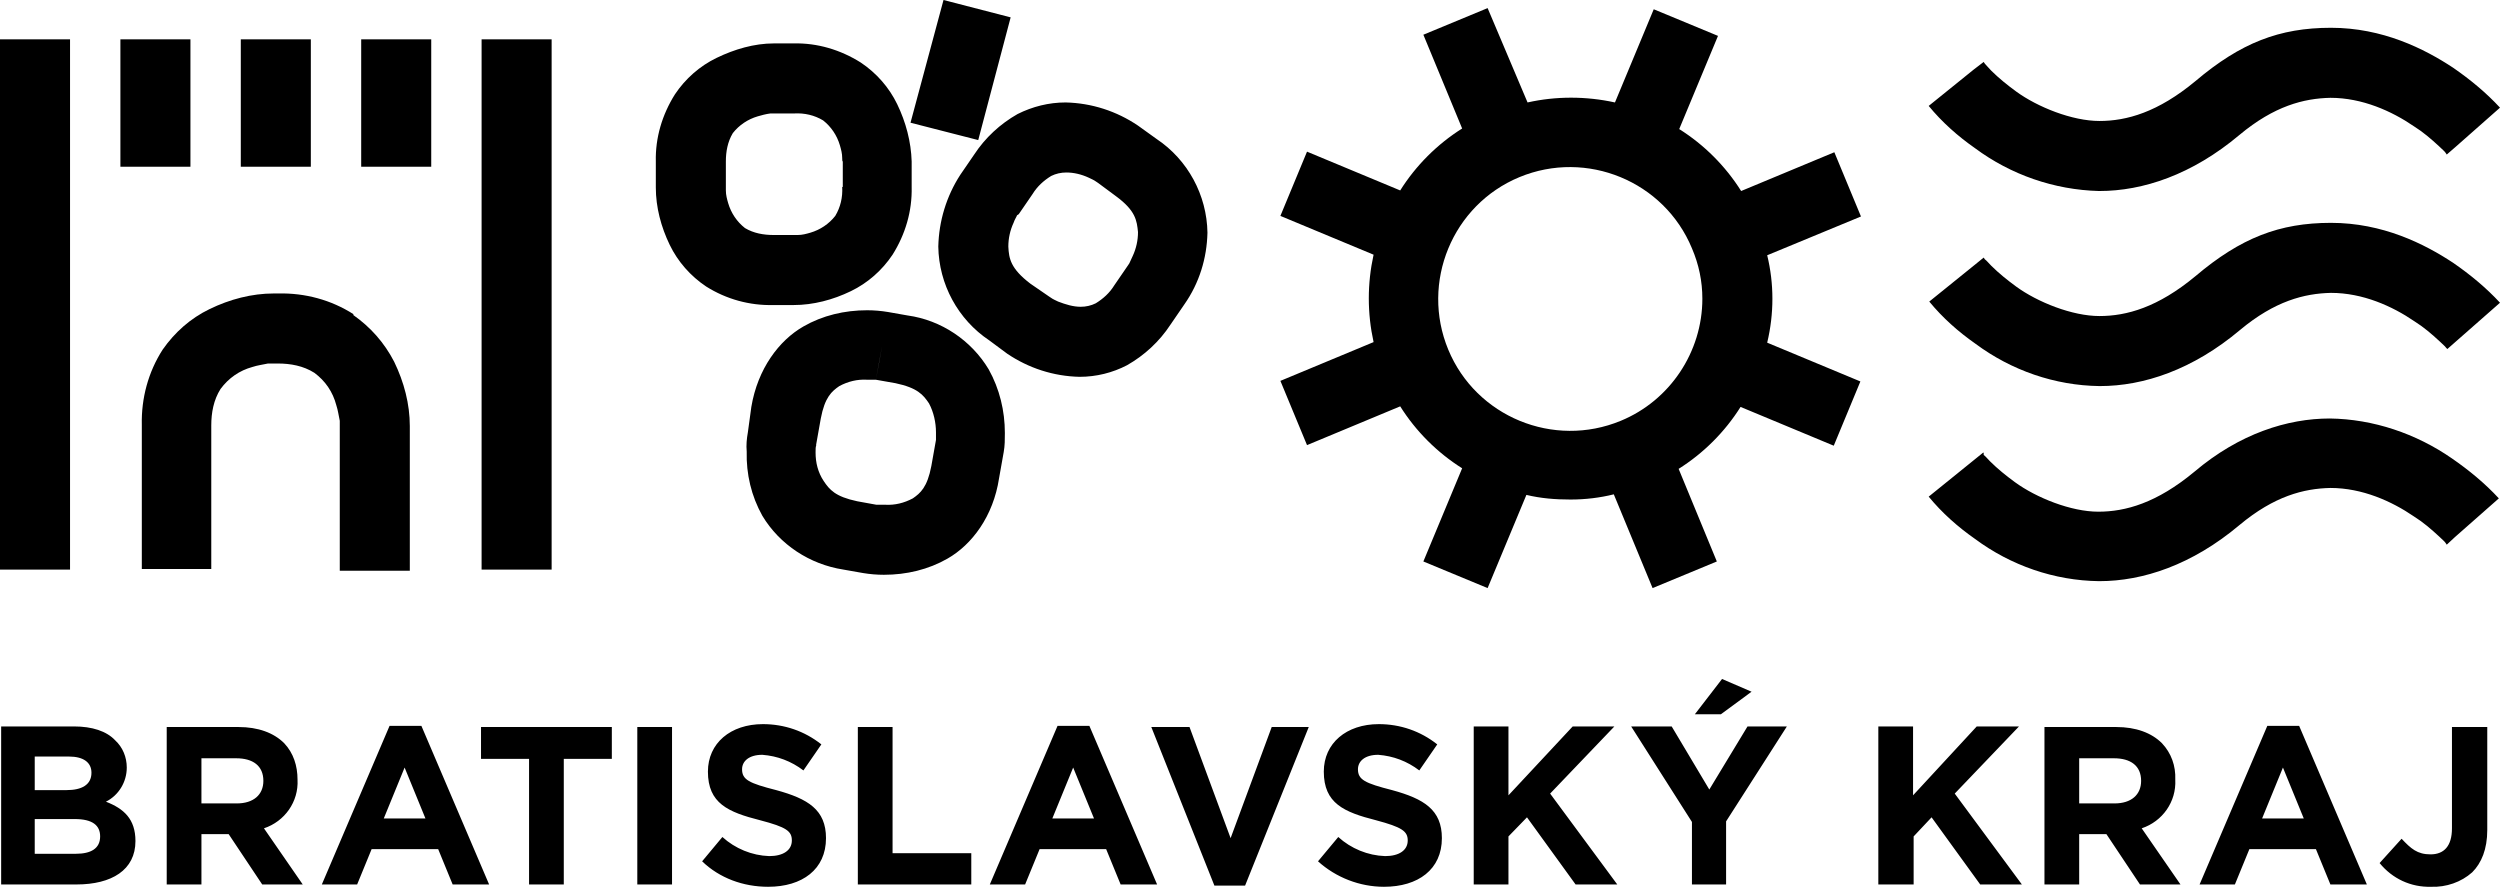
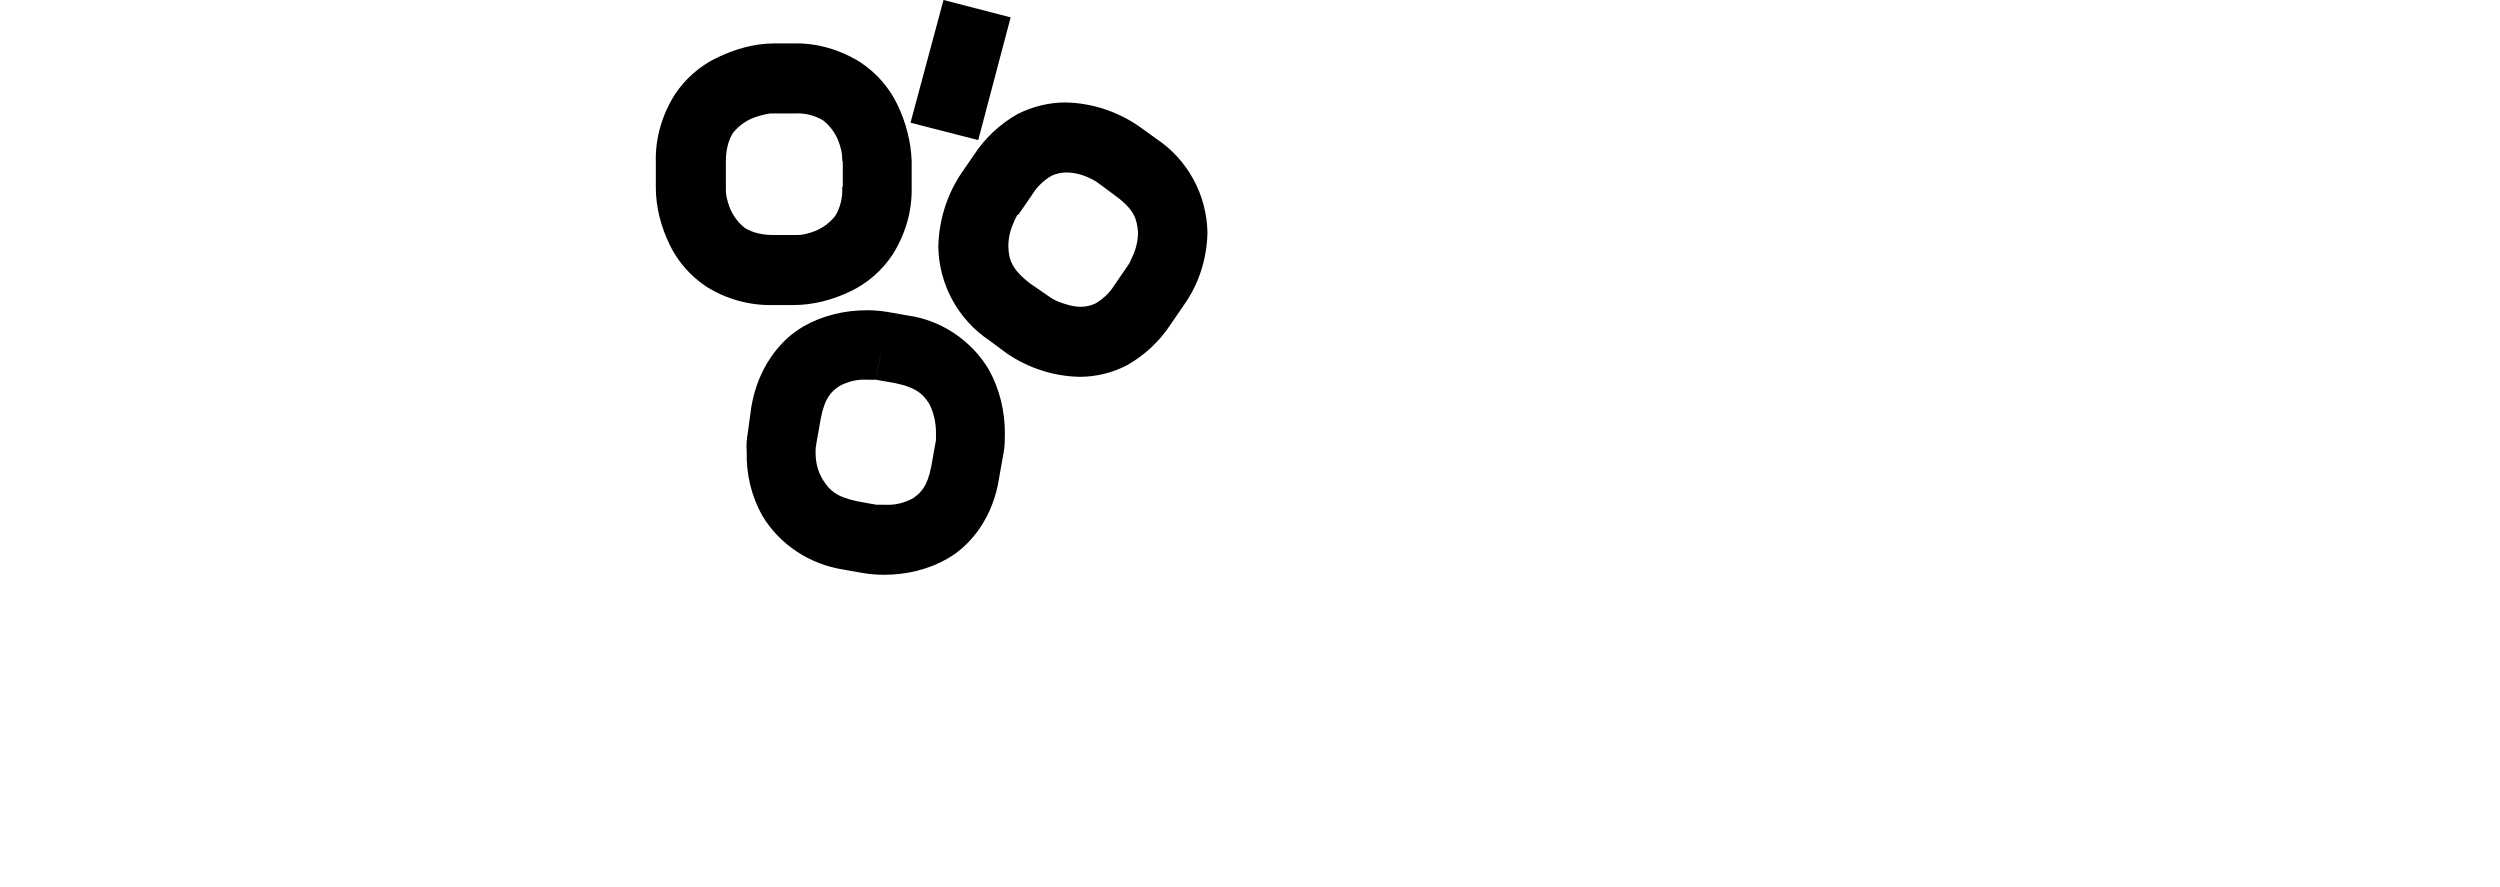
<svg xmlns="http://www.w3.org/2000/svg" id="Layer_1" data-name="Layer 1" version="1.1" viewBox="0 0 431.9 153.2">
  <defs>
    <style>
      .cls-1 {
        fill: #000;
        stroke-width: 0px;
      }
    </style>
  </defs>
-   <path class="cls-1" d="M0,98.4h12.1V6.8H0v91.6ZM20.8,28.8h12.1V6.8h-12.1v22ZM41.6,28.8h12.1V6.8h-12.1v22ZM61.1,54.3c-3.9-2.5-8.4-3.7-13-3.6h-.8c-3.8,0-7.6,1-11.1,2.7-3.3,1.6-6,4-8.1,7-2.5,3.9-3.7,8.4-3.6,13v24.9h12v-24.8c0-2.2.4-4.4,1.6-6.3,1.4-1.9,3.3-3.2,5.5-3.8.9-.3,1.8-.4,2.7-.6h.8c0,0,.9,0,.9,0,2.2,0,4.4.4,6.3,1.6,1.9,1.4,3.2,3.3,3.8,5.6.3.9.4,1.8.6,2.7,0,.3,0,.6,0,.8v25.1h12.1v-25c0-3.8-1-7.6-2.7-11.1-1.7-3.3-4.1-6-7.1-8.1M62.4,28.8h12.1V6.8h-12.1v22ZM95.3,6.8h-12.1v91.6h12.1V6.8Z" />
  <path class="cls-1" d="M140.9,78.1c0-.5,0-.9.1-1.1v-.2h0l.8-4.5c.7-3.7,1.9-4.7,3.2-5.6,1.5-.8,3.1-1.2,4.8-1.1h1.5l3.4.6c3.8.8,4.8,2,5.8,3.5.8,1.5,1.2,3.3,1.2,5v1.3h0l-.8,4.5c-.7,3.7-1.9,4.7-3.2,5.6-1.5.8-3.1,1.2-4.8,1.1-.4,0-.8,0-1.2,0h-.3l-3.3-.6c-3.8-.8-4.8-2-5.8-3.5-1-1.5-1.4-3.2-1.4-4.9M152.4,59.7l-.5,2.8h0l-.6,3.2,1.1-6ZM129.2,74.7c-.2,1.1-.3,2.2-.2,3.3-.1,3.9.8,7.7,2.7,11.1,3,5,8.2,8.4,14,9.3l3.4.6c1.2.2,2.4.3,3.6.3,3.9,0,7.7-.9,11-2.8,4.2-2.4,7.9-7.3,8.9-13.9l.8-4.5c.2-1.1.2-2.2.2-3.3,0-3.8-.9-7.6-2.8-11-3-5-8.2-8.5-14-9.3l-3.4-.6h0c-1.2-.2-2.4-.3-3.6-.3-3.9,0-7.7.9-11,2.8-4.2,2.4-7.9,7.3-9,13.9l-.6,4.4ZM145.5,32.3c.1,1.8-.3,3.5-1.2,5-1.1,1.4-2.6,2.4-4.3,2.9-.7.2-1.4.4-2.2.4h-4.1c-1.8,0-3.5-.3-5-1.2-1.4-1.1-2.4-2.6-2.9-4.3-.2-.7-.4-1.4-.4-2.2s0-.5,0-.6v-4.4c0-1.7.3-3.4,1.2-4.9,1.1-1.4,2.6-2.4,4.3-2.9.7-.2,1.4-.4,2.2-.5h4.1c1.8-.1,3.5.3,5,1.2,1.4,1.1,2.4,2.6,2.9,4.3.2.7.4,1.4.4,2.2s.1.5.1.6v4.4h0ZM157.5,27.9c-.1-3.4-1-6.8-2.5-9.9-1.4-2.9-3.6-5.4-6.3-7.2-3.5-2.2-7.5-3.4-11.6-3.3h-3.4c-3.4,0-6.8,1-9.9,2.5-2.9,1.4-5.4,3.6-7.2,6.3-2.2,3.5-3.4,7.5-3.3,11.6v4.5c0,3.4.9,6.8,2.4,9.9,1.4,2.9,3.6,5.4,6.3,7.2,3.5,2.2,7.5,3.3,11.6,3.2h3.5c3.4,0,6.8-.9,9.9-2.4,2.9-1.4,5.4-3.6,7.2-6.3,2.2-3.5,3.4-7.5,3.3-11.7v-4.4ZM169,24.2l5.6-21.2-11.6-3-5.7,21.2,11.7,3ZM196.6,40.1c0,1.4-.3,2.8-.9,4.1-.2.4-.4.9-.6,1.3l-.2.3h0l-2.4,3.5c-.8,1.3-1.9,2.3-3.2,3.1-.8.4-1.7.6-2.6.6-1.3,0-2.6-.4-3.9-.9-.4-.2-.9-.4-1.3-.7l-.3-.2h0l-3.2-2.2c-3.4-2.6-3.7-4.3-3.8-6.4,0-1.4.3-2.8.9-4.1.2-.6.5-1,.6-1.3l.3-.2,2.4-3.5c.8-1.3,1.9-2.3,3.2-3.1.8-.4,1.7-.6,2.6-.6,1.3,0,2.6.3,3.9.9.4.2.9.4,1.3.7.1.1.2.1.3.2h0l3.1,2.3c3.4,2.5,3.6,4.2,3.8,6.2M208.6,40.2c-.1-6.5-3.4-12.6-8.8-16.2l-3.2-2.3c-3.7-2.5-8-3.9-12.5-4-2.9,0-5.7.7-8.3,2-3,1.7-5.6,4.1-7.5,7l-2.4,3.5c-2.4,3.7-3.7,8-3.8,12.4.1,6.5,3.4,12.6,8.8,16.2l3.1,2.3c3.7,2.5,8,3.9,12.5,4h0c2.9,0,5.7-.7,8.2-2,3-1.7,5.6-4.1,7.5-7l2.4-3.5c2.6-3.7,3.9-8,4-12.4" />
-   <path class="cls-1" d="M294.1,51.6c0,9.2-5.6,17.6-14.1,21.1h0c-11.6,4.8-25-.7-29.8-12.3s.7-25,12.3-29.8,25,.7,29.8,12.3c1.2,2.8,1.8,5.7,1.8,8.7M305.3,44.1l16.2-6.7-4.6-11.1-16.1,6.7c-2.7-4.3-6.4-8-10.7-10.7l6.7-16.1-11.1-4.6-6.7,16.1c-5-1.1-10.2-1.1-15.1,0l-6.9-16.3-11.1,4.6,6.7,16.2c-4.3,2.7-8,6.4-10.7,10.7l-16.1-6.7-4.6,11.1,16.1,6.7c-1.1,5-1.1,10.1,0,15.1l-16.1,6.7,4.6,11.1,16.1-6.7c2.7,4.3,6.4,8,10.7,10.7l-6.7,16.1,11.1,4.6,6.7-16.1c2.5.6,5,.8,7.6.8s5.1-.3,7.5-.9l6.7,16.2,11.1-4.6-6.6-16c4.3-2.7,8-6.4,10.7-10.7l16.1,6.7,4.6-11.1-16.1-6.7c1.2-5,1.2-10.2,0-15.1" />
-   <path class="cls-1" d="M342.6,78.2l-9.4,7.6c2.3,2.8,5,5.2,8,7.3,6.2,4.6,13.7,7.2,21.4,7.3h.1c7.5,0,16-2.8,24.2-9.7,6-5,11.1-6.3,15.7-6.4,5.5,0,10.6,2.3,14.4,4.9,1.6,1,3,2.2,4.4,3.5.5.5.9.8,1.1,1.1l.2.3h0l1.4-1.3,7.6-6.7h0c-2.4-2.6-5.2-4.9-8.1-6.9-6.2-4.3-13.6-6.8-21.1-6.9-7.3,0-15.6,2.6-23.4,9.2-6.5,5.4-11.9,6.9-16.6,6.9s-10.7-2.4-14.4-5.1c-1.5-1.1-3-2.3-4.3-3.6-.5-.5-.8-.9-1.1-1.1v-.4h-.1M340.9,79.5l1.7-1.3h0l-1.7,1.3ZM424.2,25.4l7.7-6.8h0c-2.4-2.6-5.2-4.9-8.1-6.9-5-3.3-12.2-6.9-21.1-6.9s-15.6,2.6-23.4,9.2c-6.5,5.4-11.9,6.9-16.6,6.9s-10.7-2.4-14.4-5.1c-1.5-1.1-3-2.3-4.3-3.6-.5-.5-.8-.9-1.1-1.2l-.2-.3h0l-1.7,1.3-7.8,6.3c2.3,2.8,5,5.2,8,7.3,6.2,4.6,13.7,7.2,21.4,7.4h.1c7.5,0,16-2.8,24.2-9.7,6-5,11.1-6.3,15.7-6.4,5.5,0,10.6,2.3,14.4,4.9,1.6,1,3,2.2,4.4,3.5.5.5.9.8,1.1,1.1l.2.3h0l1.5-1.3-1.4,1.2,1.4-1.2h0ZM422.8,60.3l9.1-8h0c-2.4-2.6-5.2-4.9-8.1-6.9-5-3.3-12.2-6.9-21.1-6.9s-15.6,2.6-23.4,9.2c-6.5,5.4-11.9,6.9-16.6,6.9s-10.7-2.4-14.4-5.1c-1.5-1.1-3-2.3-4.3-3.6-.5-.5-.8-.9-1.1-1.1l-.2-.3h0l-1.6,1.3-7.8,6.3c2.3,2.8,5,5.2,8,7.3,6.2,4.6,13.7,7.2,21.4,7.3h.1c7.5,0,16-2.8,24.2-9.7,6-5,11.1-6.3,15.7-6.4,5.5,0,10.6,2.3,14.4,4.9,1.6,1,3,2.2,4.4,3.5.5.5.9.8,1.1,1.1l.2.2h0l1.4-1.2-1.4,1.2Z" />
-   <path class="cls-1" d="M420,153.2c2.6.1,5.2-.8,7.1-2.5,1.6-1.6,2.6-4,2.6-7.3v-17.8h-6.1v17.5c0,3.1-1.4,4.5-3.7,4.5s-3.4-1-5-2.7l-3.8,4.2c2.2,2.7,5.4,4.2,8.9,4.1M390.8,141.4l3.6-8.8,3.6,8.8h-7.2ZM380,152.8h6.1l2.5-6.1h11.5l2.5,6.1h6.3l-11.7-27.4h-5.5l-11.7,27.4ZM359.2,138.8v-7.8h6c2.9,0,4.7,1.3,4.7,3.9h0c0,2.4-1.7,3.9-4.6,3.9h-6.1ZM353.2,152.8h6v-8.7h4.7l5.8,8.7h7l-6.7-9.7c3.6-1.2,6-4.6,5.8-8.4h0c.1-2.4-.7-4.6-2.3-6.3-1.8-1.8-4.5-2.8-7.9-2.8h-12.4v27.2ZM324.6,152.8h6v-8.3l3.1-3.3,8.4,11.6h7.2l-11.6-15.7,11.1-11.6h-7.3l-11,11.9v-11.9h-6v27.3ZM292.8,123.4h4.5l5.3-3.9-5.1-2.2-4.7,6.1ZM292.2,152.8h6v-10.9l10.5-16.4h-6.8l-6.6,10.9-6.5-10.9h-7l10.5,16.5v10.8ZM254.6,152.8h6v-8.3l3.2-3.3,8.4,11.6h7.2l-11.6-15.7,11.1-11.6h-7.2l-11.1,11.9v-11.9h-6v27.3ZM239.1,153.2c5.9,0,10-3,10-8.4h0c0-4.9-3.1-6.8-8.6-8.3-4.7-1.2-5.9-1.8-5.9-3.6h0c0-1.4,1.2-2.5,3.5-2.5,2.6.2,5,1.1,7.1,2.7l3.1-4.5c-2.9-2.3-6.4-3.5-10.1-3.5-5.6,0-9.5,3.3-9.5,8.2h0c0,5.5,3.5,7,9,8.4,4.5,1.2,5.5,1.9,5.5,3.5h0c0,1.7-1.5,2.7-3.9,2.7-3-.1-5.9-1.3-8.1-3.3l-3.5,4.2c3.1,2.8,7.2,4.4,11.4,4.4M209.8,153h5.3l11-27.4h-6.4l-7.1,19.2-7.1-19.2h-6.6l10.9,27.4ZM181.8,141.4l3.6-8.8,3.6,8.8h-7.2ZM171,152.8h6.1l2.5-6.1h11.5l2.5,6.1h6.3l-11.7-27.4h-5.5l-11.7,27.4ZM148.2,152.8h19.6v-5.4h-13.6v-21.8h-6v27.2ZM132.7,153.2c5.9,0,10-3,10-8.4h0c0-4.9-3.1-6.8-8.6-8.3-4.7-1.2-5.9-1.8-5.9-3.6h0c0-1.4,1.2-2.5,3.5-2.5,2.6.2,5,1.1,7.1,2.7l3.1-4.5c-2.9-2.3-6.4-3.5-10.1-3.5-5.6,0-9.5,3.3-9.5,8.2h0c0,5.5,3.5,7,9,8.4,4.6,1.2,5.5,1.9,5.5,3.5h0c0,1.7-1.5,2.7-3.9,2.7-3-.1-5.9-1.3-8.1-3.3l-3.5,4.2c3,2.9,7.1,4.4,11.4,4.4M110.1,152.8h6v-27.2h-6v27.2ZM91.4,152.8h6v-21.7h8.3v-5.5h-22.6v5.5h8.3v21.7ZM66.3,141.4l3.6-8.8,3.6,8.8h-7.2ZM55.6,152.8h6.1l2.5-6.1h11.5l2.5,6.1h6.3l-11.7-27.4h-5.5l-11.7,27.4ZM34.8,138.8v-7.8h6c2.9,0,4.7,1.3,4.7,3.9h0c0,2.4-1.7,3.9-4.6,3.9h-6.1ZM28.8,152.8h6v-8.7h4.7l5.8,8.7h7l-6.7-9.7c3.6-1.2,6-4.6,5.8-8.4h0c0-2.4-.7-4.6-2.3-6.3-1.8-1.8-4.5-2.8-7.9-2.8h-12.4v27.2ZM6,147.5v-6h6.9c3.1,0,4.4,1.1,4.4,3h0c0,2.1-1.6,3-4.2,3h-7.1ZM6,136.5v-5.8h5.9c2.5,0,3.9,1,3.9,2.8h0c0,2.1-1.7,3-4.3,3h-5.5ZM.2,152.8h13c6.1,0,10.2-2.5,10.2-7.5h0c0-3.8-2-5.6-5.1-6.8,2.2-1.1,3.6-3.4,3.6-5.9h0c0-1.8-.7-3.5-2-4.7-1.5-1.6-4-2.4-7.1-2.4H.2v27.3Z" />
</svg>